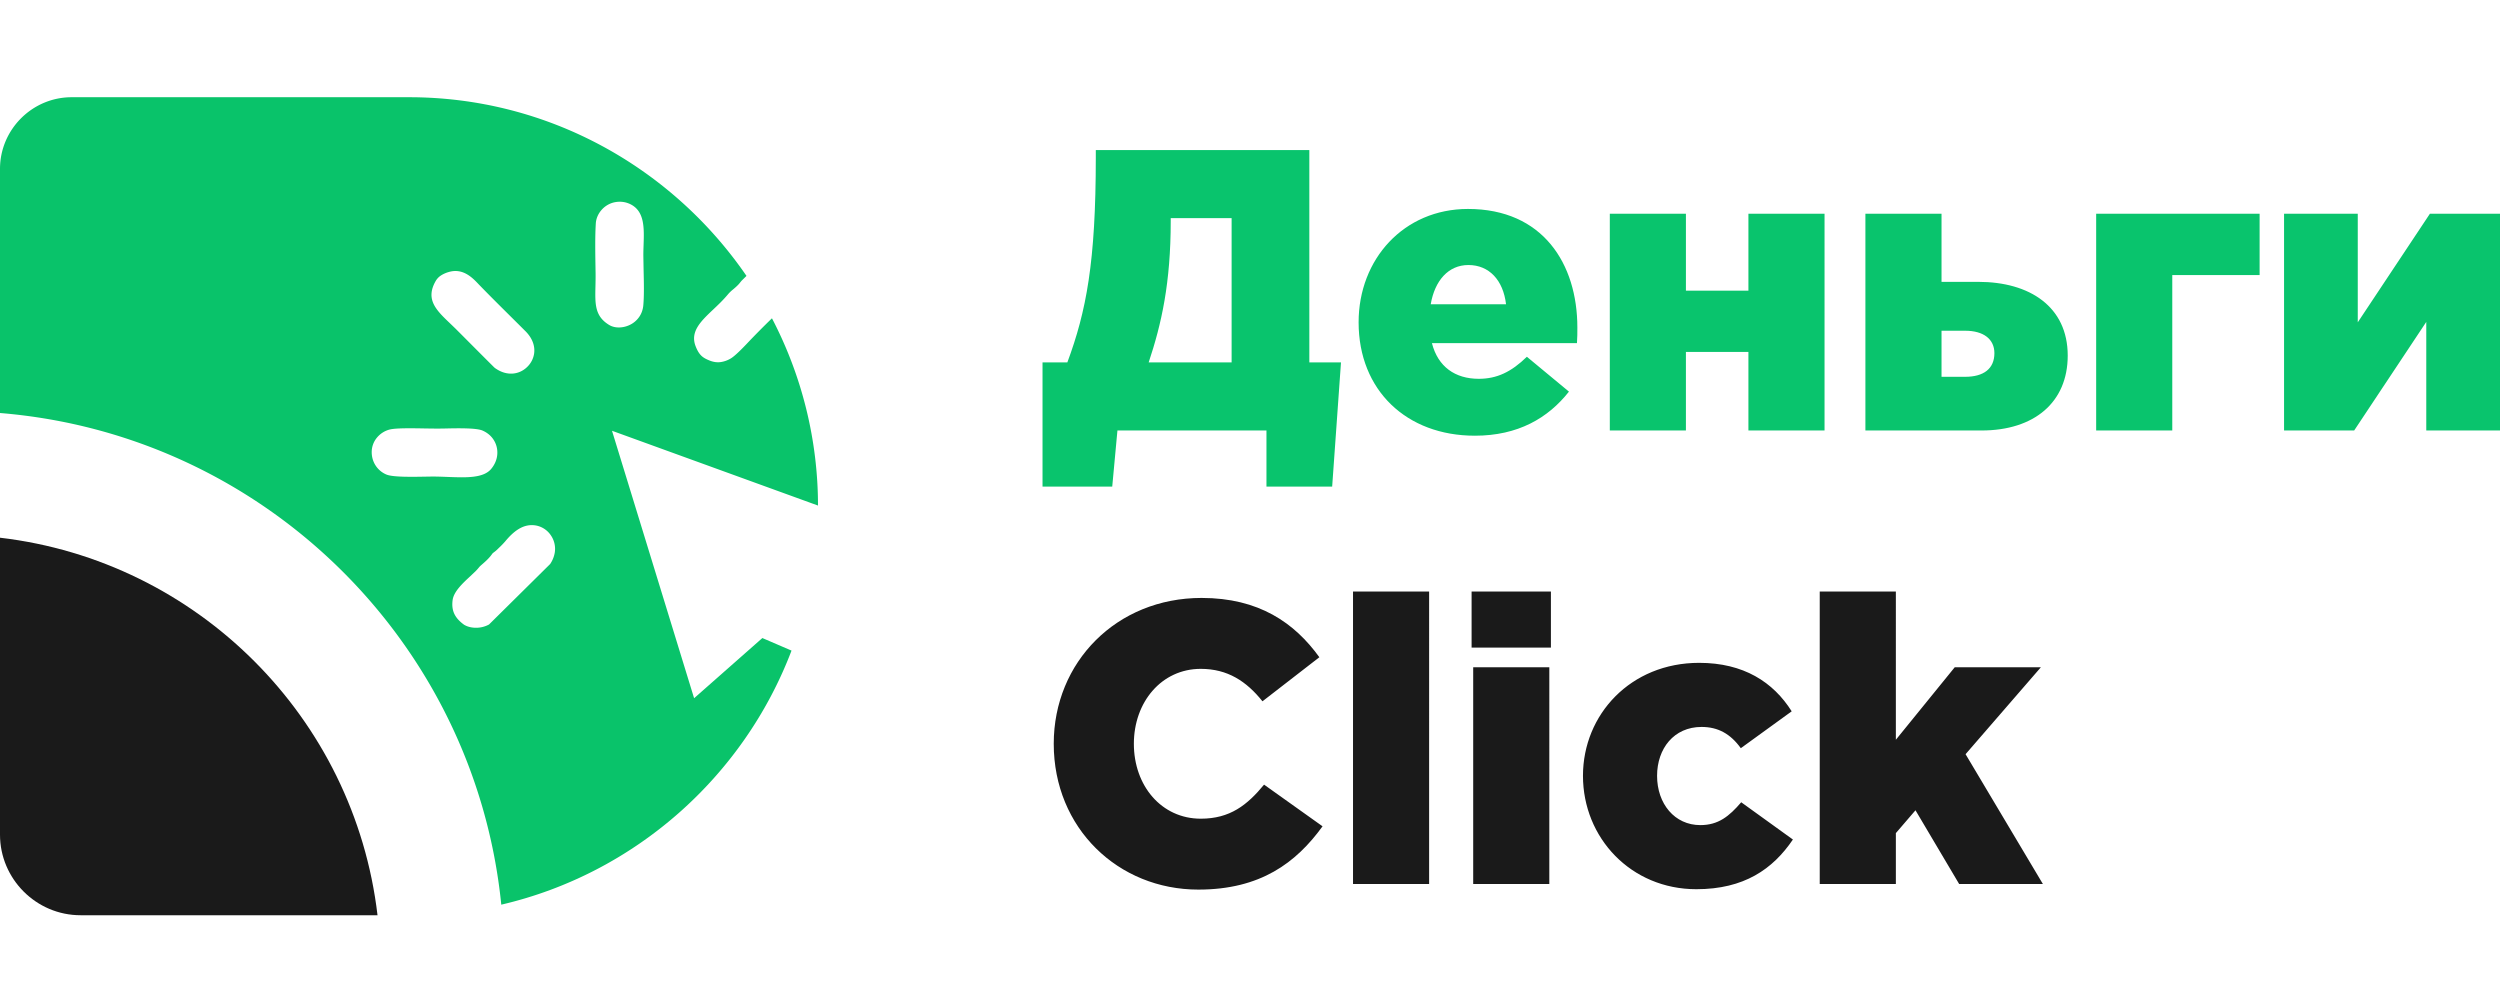
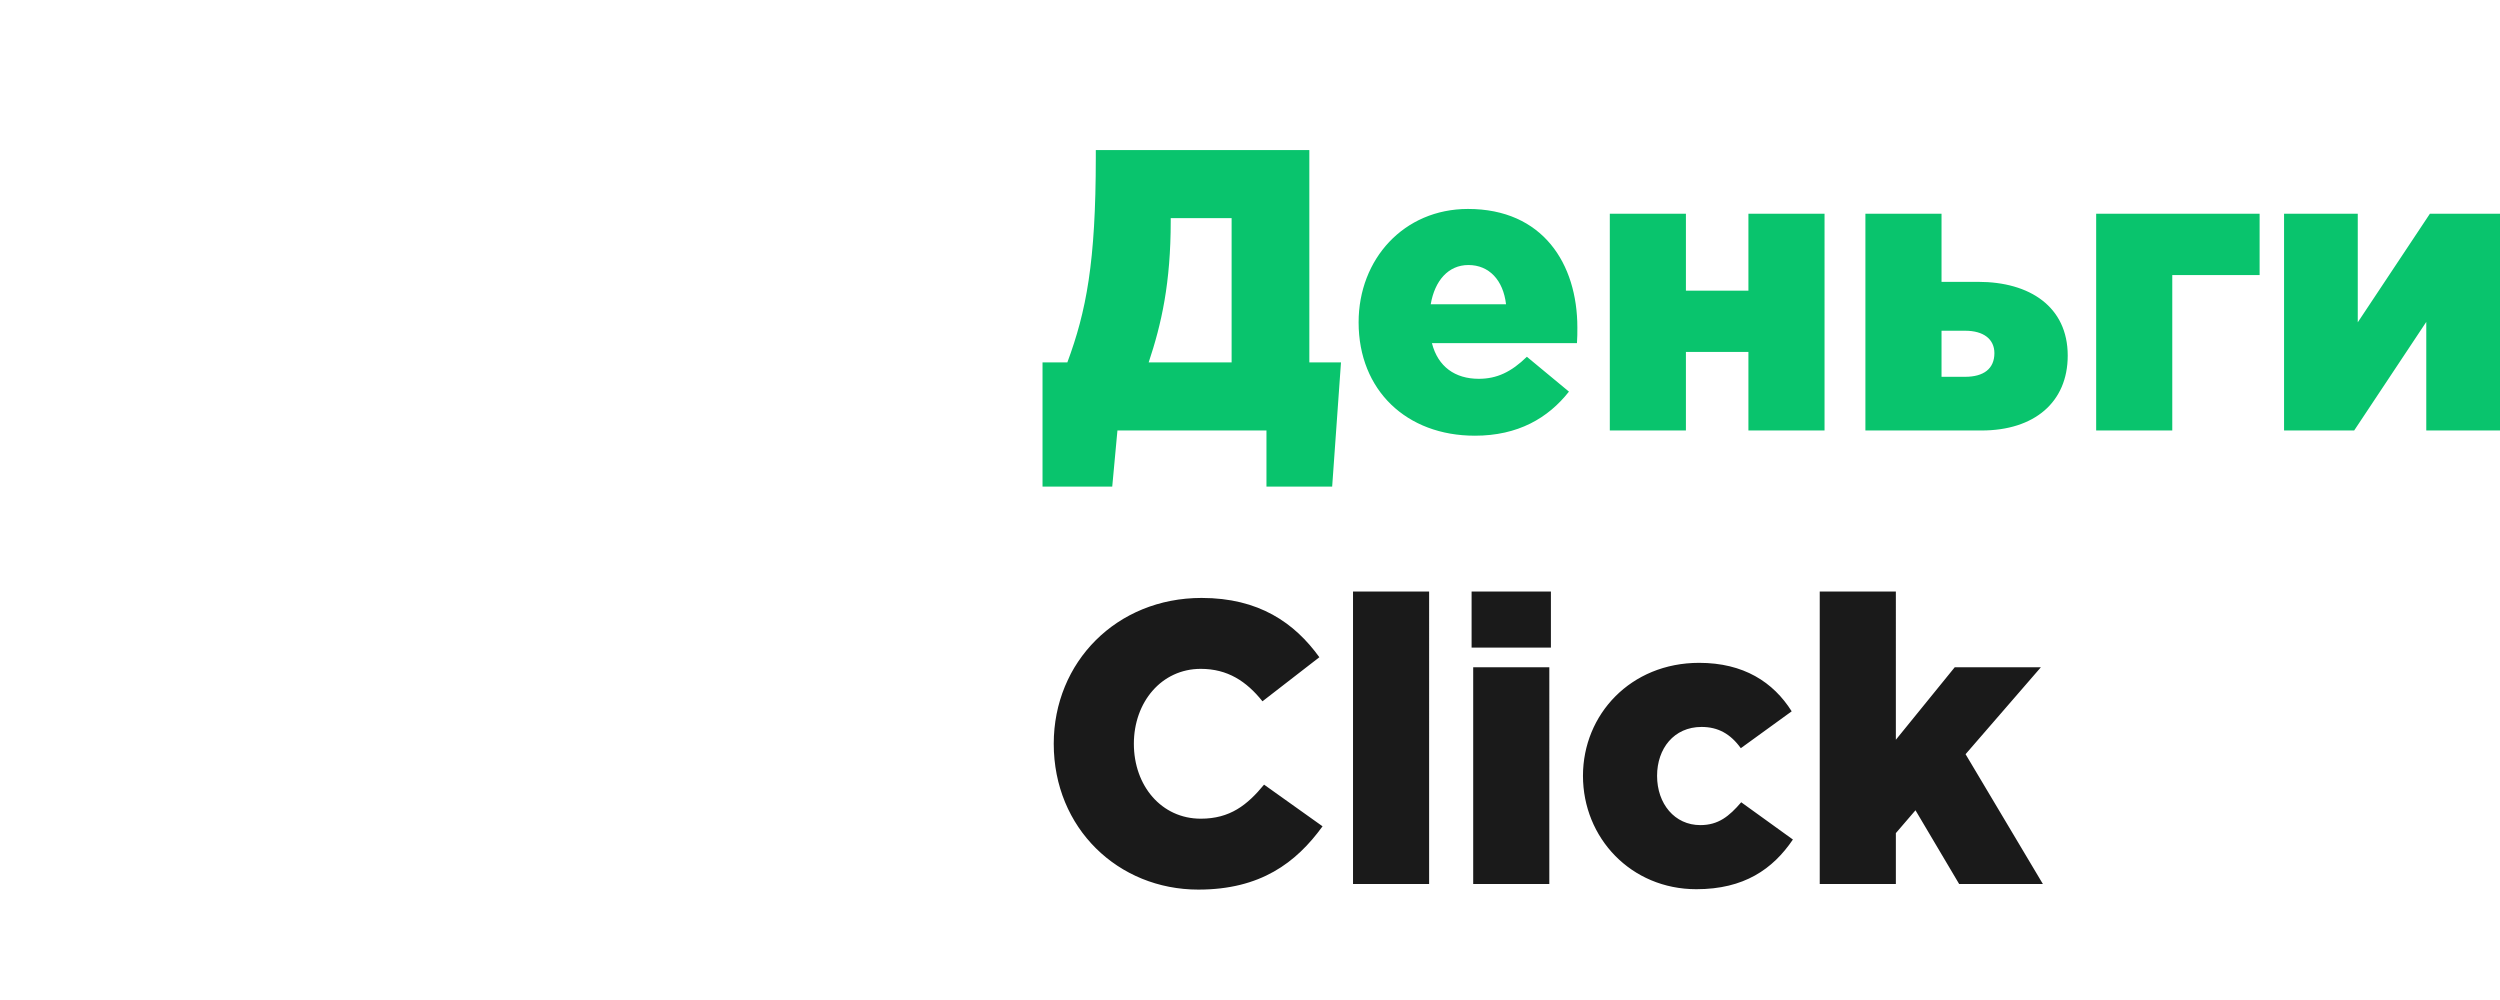
<svg xmlns="http://www.w3.org/2000/svg" width="180" height="72" fill="none">
  <path d="M75.061 35.033h5.02l.374-4.038h10.73v4.038h4.731l.635-8.942h-2.279V10.804H78.898v.519c0 7.586-.692 11.105-2.048 14.768h-1.788v8.942Zm7.644-8.942c.923-2.768 1.587-5.71 1.587-10.182v-.202h4.384v10.384h-5.97Zm23.48 5.28c3.115 0 5.279-1.27 6.779-3.174l-3.029-2.51c-1.125 1.097-2.163 1.587-3.461 1.587-1.702 0-2.942-.865-3.375-2.567h10.442c.029-.375.029-.779.029-1.125 0-4.586-2.481-8.538-7.875-8.538-4.615 0-7.875 3.606-7.875 8.163 0 4.904 3.461 8.163 8.365 8.163Zm-3.173-9.462c.289-1.702 1.269-2.827 2.712-2.827 1.5 0 2.509 1.096 2.711 2.827h-5.423Zm12.894 9.086h5.48v-5.654h4.5v5.654h5.481V15.39h-5.481v5.538h-4.5V15.39h-5.48v15.605Zm18.403 0h8.365c3.779 0 6.202-2.019 6.202-5.394 0-3.519-2.741-5.307-6.433-5.307h-2.653V15.39h-5.481v15.605Zm5.481-3.865v-3.317h1.701c1.327 0 2.106.606 2.106 1.615 0 1.125-.779 1.702-2.106 1.702h-1.701Zm11.134 3.865h5.48V19.803h6.288V15.39h-11.768v15.605Zm13.528 0h5.048l5.192-7.817v7.817H180V15.39h-5.048l-5.193 7.817V15.39h-5.307v15.605Z" fill="#09C46D" />
  <path d="M86.282 64.051c4.471 0 7.038-1.932 8.942-4.557l-4.211-3c-1.212 1.471-2.452 2.452-4.558 2.452-2.826 0-4.817-2.365-4.817-5.394 0-3 1.99-5.394 4.817-5.394 1.933 0 3.289.894 4.443 2.336l4.096-3.173c-1.789-2.48-4.356-4.269-8.481-4.269-6.115 0-10.644 4.615-10.644 10.5 0 6.086 4.644 10.5 10.413 10.5Zm11.135-.403h5.48V42.59h-5.48v21.057Zm8.653 0h5.481V48.042h-5.481v15.606Zm-.115-17.02h5.711v-4.037h-5.711v4.038Zm16.182 17.395c3.432 0 5.509-1.443 6.952-3.577l-3.721-2.683c-.866 1.01-1.645 1.645-2.943 1.645-1.846 0-3.115-1.53-3.115-3.549 0-1.961 1.212-3.519 3.202-3.519 1.182 0 2.077.49 2.827 1.53l3.663-2.655c-1.327-2.105-3.462-3.49-6.663-3.49-4.933 0-8.365 3.721-8.365 8.134 0 4.471 3.461 8.164 8.163 8.164Zm8.884-.375h5.481v-3.664l1.413-1.644 3.144 5.308h6.029l-5.567-9.346 5.423-6.26h-6.202l-4.24 5.221V42.591h-5.481v21.057Z" fill="#1A1A1A" />
-   <path fill-rule="evenodd" clip-rule="evenodd" d="M27.181 65.897H5.801c-3.19 0-5.801-2.61-5.801-5.802v-21.38c14.226 1.67 25.51 12.955 27.181 27.181Z" fill="#1A1A1A" />
-   <path fill-rule="evenodd" clip-rule="evenodd" d="M5.161 7h24.288c10.058 0 18.98 5.112 24.298 12.865l-.037.037-.316.312-.074.089c-.048.061-.1.128-.157.187-.145.151-.264.25-.379.347a2.642 2.642 0 0 0-.376.362c-.335.402-.704.752-1.06 1.089-.879.832-1.679 1.59-1.26 2.65.127.325.262.536.418.682.155.147.353.246.598.344.256.101.504.136.746.111a1.95 1.95 0 0 0 .755-.26c.15-.084.372-.277.595-.49.238-.226.475-.475.64-.65a60.542 60.542 0 0 1 1.741-1.757A29.177 29.177 0 0 1 58.896 36.4l-14.832-5.385 5.912 19.257 4.914-4.333 2.1.904C53.535 55.928 45.696 62.9 36.092 65.136 34.187 46.248 18.99 31.285 0 29.737V12.162C0 9.322 2.323 7 5.161 7Zm27.161 12.582a2.041 2.041 0 0 0-.596.267 1.167 1.167 0 0 0-.352.376c-.774 1.337.045 2.119 1.025 3.053l.398.384c.933.932 1.861 1.872 2.797 2.801l.096.073.135.084c.6.357 1.202.35 1.678.121.245-.119.46-.296.624-.51a1.67 1.67 0 0 0 .323-.734c.09-.53-.084-1.14-.657-1.69-1.106-1.107-2.235-2.208-3.323-3.331-.44-.466-1.125-1.19-2.148-.894Zm-4.25 11.34a1.75 1.75 0 0 0-.908.56 1.626 1.626 0 0 0-.397.952c-.025.393.073.756.258 1.053.191.31.477.551.812.686.47.188 1.868.162 2.766.146l.444-.007c.409-.003.809.013 1.202.028 1.311.05 2.553.097 3.117-.579a1.98 1.98 0 0 0 .3-.486 1.73 1.73 0 0 0 .098-1.085 1.694 1.694 0 0 0-.566-.911 1.897 1.897 0 0 0-.46-.28c-.454-.195-1.8-.167-2.708-.147l-.519.008-.858-.01c-.923-.017-2.117-.04-2.58.073Zm11.875 8.84a1.715 1.715 0 0 0-.286-1.22 1.658 1.658 0 0 0-1.019-.696c-.487-.102-.913.016-1.275.23-.396.234-.73.586-.994.906a6.08 6.08 0 0 1-.44.454l-.116.114a1.991 1.991 0 0 1-.239.202l-.074.056a.33.33 0 0 0-.069.077l-.113.149c-.203.247-.425.44-.602.593-.088.077-.164.143-.198.184l-.028.033a3.902 3.902 0 0 1-.248.278l-.403.382c-.537.498-1.172 1.088-1.255 1.703-.053.393-.005.718.123.99.133.282.358.525.652.747l.05.037c.255.154.57.222.884.218a1.94 1.94 0 0 0 .912-.235l4.402-4.355a2.08 2.08 0 0 0 .336-.846Zm4.227-25.181a1.724 1.724 0 0 0-.888.564c-.219.26-.366.586-.388.944-.058.926-.04 2.036-.025 3.028l.009.551c.004.353-.003.678-.01.981-.028 1.258-.047 2.12.99 2.75.16.096.35.154.55.172.303.027.63-.032.926-.174a1.72 1.72 0 0 0 .736-.658c.13-.212.218-.466.244-.758.064-.705.042-1.654.021-2.525l-.018-1.035c-.001-.27.008-.535.017-.8.04-1.186.082-2.395-.93-2.908a1.735 1.735 0 0 0-.596-.178 1.851 1.851 0 0 0-.638.046Z" fill="#09C36A" />
</svg>